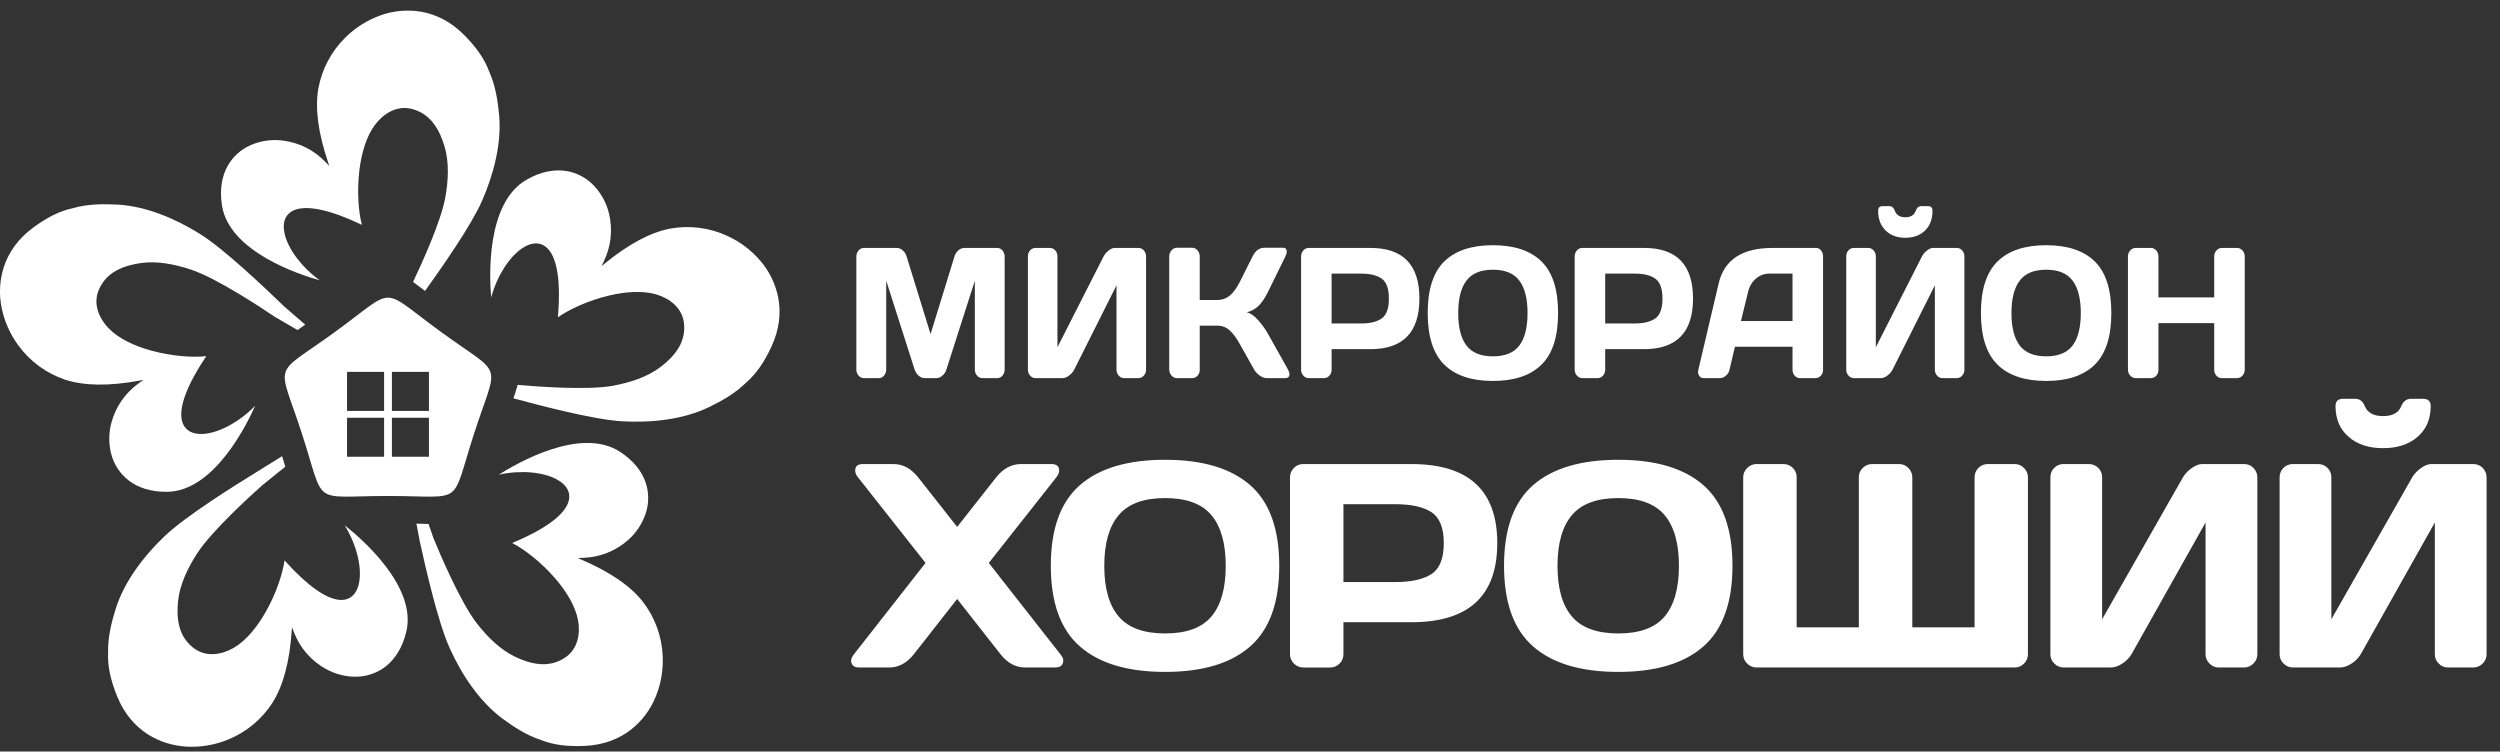
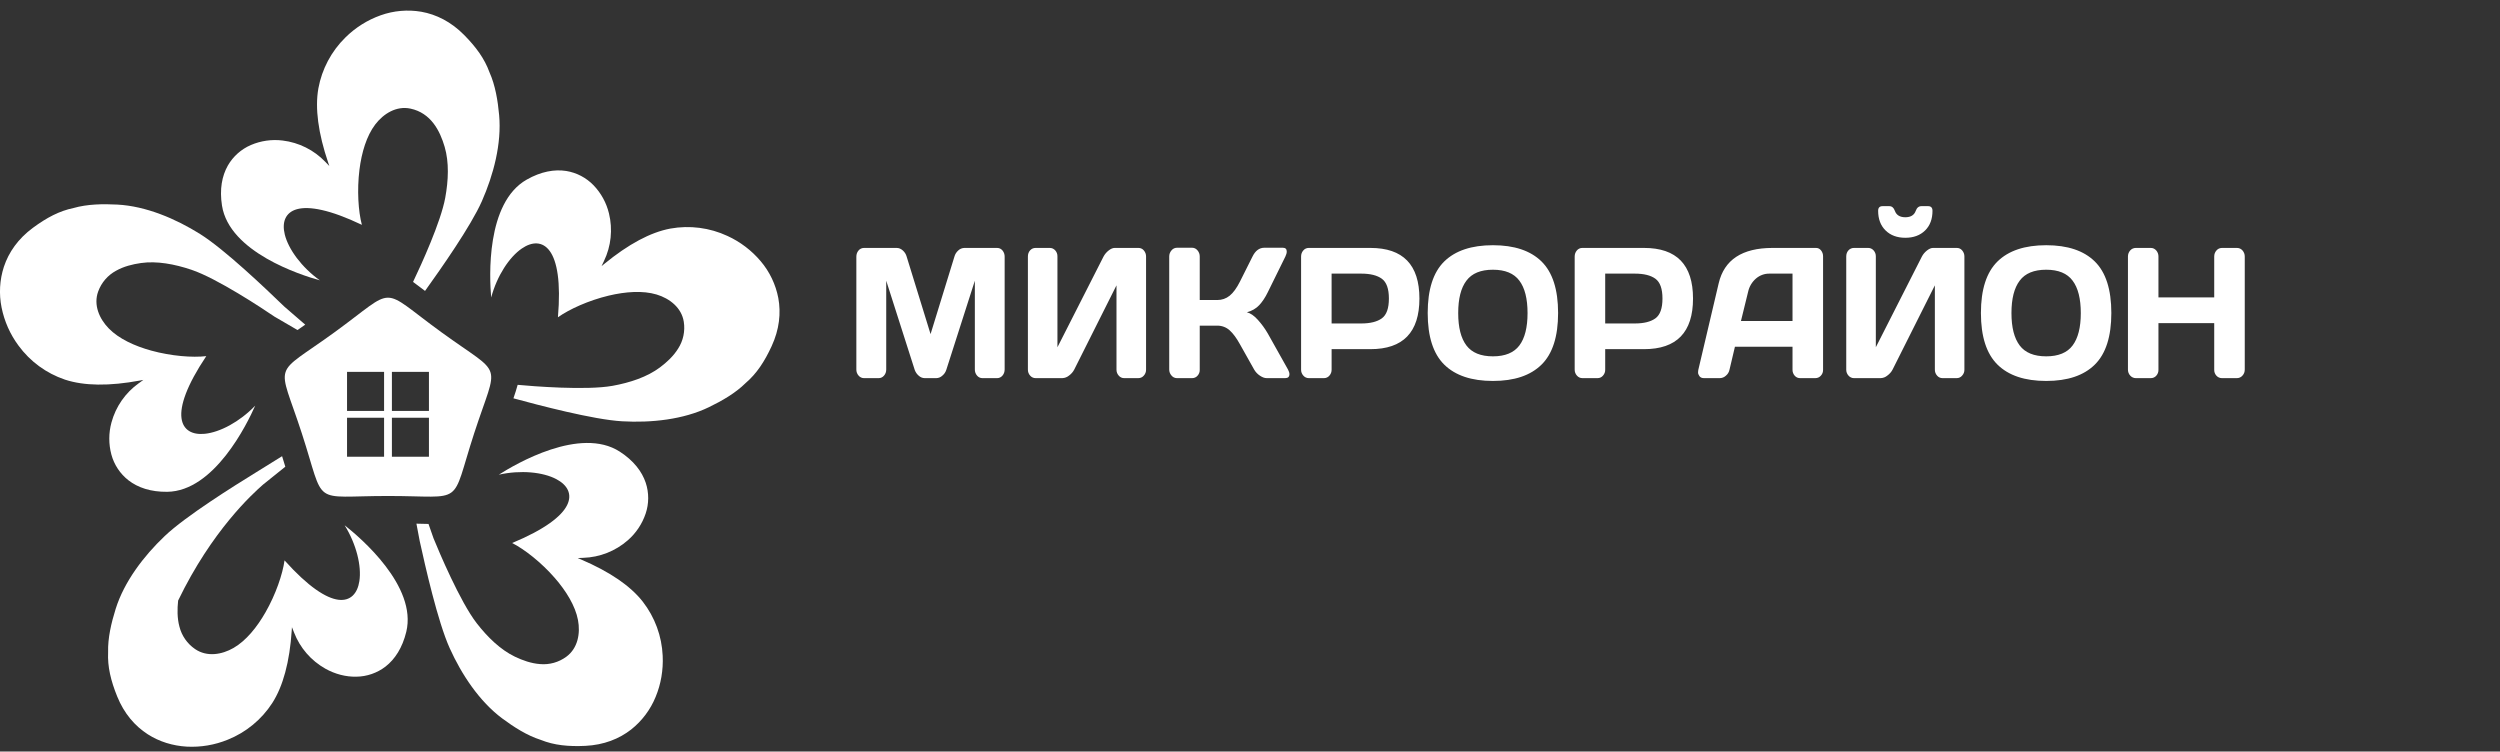
<svg xmlns="http://www.w3.org/2000/svg" width="163" height="49" viewBox="0 0 163 49" fill="none">
  <rect x="0" y="0" width="163" height="49" fill="#333333" stroke="none" />
  <g clip-path="url(#clip0_174_910)">
    <path d="M22.627 27.236H25.042V29.781H22.627V27.236ZM22.627 24.246H25.042V26.792H22.627V24.246ZM25.552 24.246H27.967V26.792H25.552V24.246ZM25.552 27.236H27.967V29.781H25.552V27.236ZM28.769 21.654C24.651 18.661 25.944 18.661 21.825 21.654C17.707 24.646 18.107 23.416 19.68 28.257C21.253 33.098 20.207 32.338 25.297 32.338C30.387 32.338 29.341 33.098 30.914 28.257C32.487 23.416 32.887 24.647 28.769 21.654Z" fill="white" />
    <path d="M18.603 14.252C18.73 13.963 18.979 13.745 19.365 13.639C20.145 13.424 21.503 13.661 23.594 14.659C23.362 13.781 23.27 12.399 23.437 11.059C23.577 9.946 23.898 8.861 24.467 8.114C25.006 7.41 25.843 6.89 26.756 7.08C27.426 7.221 27.909 7.583 28.263 8.042C28.614 8.498 28.838 9.05 28.992 9.576C29.287 10.585 29.238 11.761 29.029 12.899C28.741 14.47 27.472 17.247 26.931 18.381C27.163 18.549 27.421 18.744 27.712 18.968C28.755 17.515 30.701 14.742 31.416 13.123C32.179 11.396 32.713 9.36 32.544 7.506C32.458 6.562 32.294 5.559 31.914 4.713C31.591 3.821 31.038 3.067 30.258 2.277C29.414 1.422 28.45 0.94 27.47 0.766C26.583 0.615 25.671 0.694 24.823 0.996C23.958 1.303 23.172 1.798 22.52 2.444C21.605 3.342 20.99 4.501 20.758 5.761C20.64 6.422 20.644 7.154 20.746 7.933C20.856 8.771 21.08 9.665 21.392 10.586L21.472 10.822L21.298 10.643L21.214 10.556C20.474 9.783 19.489 9.29 18.426 9.162C17.723 9.075 17.008 9.176 16.356 9.456C15.725 9.728 15.199 10.197 14.856 10.793C14.473 11.469 14.306 12.344 14.474 13.405C14.951 16.438 19.596 17.93 20.854 18.279C19.657 17.422 18.803 16.244 18.567 15.286C18.471 14.896 18.477 14.539 18.602 14.252H18.603Z" fill="white" />
    <path d="M37.027 31.959C37.157 32.247 37.153 32.577 36.975 32.936C36.615 33.66 35.533 34.514 33.392 35.404C34.202 35.817 35.293 36.671 36.179 37.69C36.914 38.536 37.509 39.5 37.684 40.423C37.85 41.293 37.678 42.263 36.928 42.816C36.433 43.182 35.82 43.354 35.206 43.298C34.632 43.255 34.072 43.054 33.577 42.818C32.63 42.364 31.786 41.542 31.077 40.628C29.995 39.23 28.612 35.948 28.265 35.095L27.939 34.161L27.151 34.143L27.366 35.281C27.724 36.911 28.543 40.54 29.318 42.256C30.095 43.977 31.255 45.732 32.748 46.844C33.509 47.409 34.366 47.956 35.25 48.238C36.13 48.593 37.06 48.683 38.169 48.63C39.369 48.571 40.369 48.176 41.154 47.562C41.859 47.002 42.408 46.27 42.748 45.436C43.094 44.606 43.252 43.681 43.207 42.756C43.15 41.475 42.697 40.244 41.911 39.231C41.498 38.701 40.951 38.216 40.303 37.771C39.605 37.294 38.789 36.865 37.896 36.483L37.666 36.385L37.916 36.375L38.036 36.37C39.106 36.335 40.131 35.93 40.936 35.224C41.47 34.758 41.87 34.158 42.096 33.487C42.316 32.835 42.318 32.13 42.102 31.477C41.855 30.74 41.313 30.033 40.412 29.449C37.835 27.782 33.624 30.246 32.523 30.949C33.961 30.63 35.409 30.779 36.28 31.244C36.635 31.432 36.897 31.674 37.027 31.959Z" fill="white" />
-     <path d="M23.003 38.83C22.773 39.049 22.462 39.154 22.064 39.104C21.262 39.003 20.099 38.264 18.552 36.537C18.427 37.437 17.983 38.749 17.311 39.921C16.756 40.895 16.044 41.774 15.23 42.244C14.463 42.688 13.491 42.847 12.72 42.32C12.211 41.973 11.847 41.451 11.698 40.853C11.549 40.298 11.555 39.702 11.614 39.157C11.729 38.114 12.226 37.046 12.857 36.075C13.819 34.593 16.459 32.203 17.151 31.595L18.602 30.429C18.532 30.201 18.462 29.972 18.392 29.744L16.678 30.808C15.257 31.683 12.102 33.654 10.739 34.952C9.369 36.253 8.095 37.928 7.54 39.704C7.257 40.608 7.023 41.598 7.049 42.525C7.005 43.473 7.225 44.381 7.642 45.411C8.093 46.524 8.797 47.337 9.635 47.876C10.398 48.365 11.271 48.626 12.168 48.68C13.085 48.729 14.001 48.575 14.851 48.227C16.04 47.75 17.053 46.917 17.75 45.841C18.113 45.275 18.392 44.599 18.596 43.841C18.817 43.025 18.953 42.114 19.018 41.144L19.035 40.894L19.128 41.127L19.172 41.239C19.558 42.238 20.279 43.071 21.212 43.597C21.849 43.953 22.552 44.136 23.233 44.12C23.921 44.112 24.588 43.881 25.134 43.462C25.747 42.986 26.235 42.241 26.489 41.197C27.213 38.215 23.497 35.053 22.47 34.247C23.245 35.498 23.581 36.914 23.431 37.889C23.37 38.287 23.229 38.614 23.002 38.83H23.003Z" fill="white" />
+     <path d="M23.003 38.83C22.773 39.049 22.462 39.154 22.064 39.104C21.262 39.003 20.099 38.264 18.552 36.537C18.427 37.437 17.983 38.749 17.311 39.921C16.756 40.895 16.044 41.774 15.23 42.244C14.463 42.688 13.491 42.847 12.72 42.32C12.211 41.973 11.847 41.451 11.698 40.853C11.549 40.298 11.555 39.702 11.614 39.157C13.819 34.593 16.459 32.203 17.151 31.595L18.602 30.429C18.532 30.201 18.462 29.972 18.392 29.744L16.678 30.808C15.257 31.683 12.102 33.654 10.739 34.952C9.369 36.253 8.095 37.928 7.54 39.704C7.257 40.608 7.023 41.598 7.049 42.525C7.005 43.473 7.225 44.381 7.642 45.411C8.093 46.524 8.797 47.337 9.635 47.876C10.398 48.365 11.271 48.626 12.168 48.68C13.085 48.729 14.001 48.575 14.851 48.227C16.04 47.75 17.053 46.917 17.75 45.841C18.113 45.275 18.392 44.599 18.596 43.841C18.817 43.025 18.953 42.114 19.018 41.144L19.035 40.894L19.128 41.127L19.172 41.239C19.558 42.238 20.279 43.071 21.212 43.597C21.849 43.953 22.552 44.136 23.233 44.12C23.921 44.112 24.588 43.881 25.134 43.462C25.747 42.986 26.235 42.241 26.489 41.197C27.213 38.215 23.497 35.053 22.47 34.247C23.245 35.498 23.581 36.914 23.431 37.889C23.37 38.287 23.229 38.614 23.002 38.83H23.003Z" fill="white" />
    <path d="M35.003 15.871C35.319 15.888 35.609 16.044 35.845 16.369C36.321 17.023 36.576 18.378 36.377 20.687C37.117 20.161 38.379 19.587 39.691 19.274C40.783 19.014 41.911 18.932 42.811 19.202C43.659 19.458 44.441 20.06 44.583 20.981C44.679 21.59 44.547 22.213 44.213 22.73C43.91 23.219 43.473 23.622 43.034 23.951C42.194 24.581 41.076 24.95 39.937 25.156C38.21 25.466 34.7 25.181 33.751 25.091C33.683 25.347 33.591 25.637 33.476 25.971L33.48 25.972C35.092 26.41 38.687 27.362 40.567 27.468C42.453 27.576 44.545 27.359 46.221 26.548C47.074 26.136 47.955 25.629 48.614 24.976C49.334 24.36 49.846 23.578 50.312 22.568C50.815 21.478 50.927 20.408 50.745 19.428C50.575 18.544 50.18 17.718 49.598 17.031C49.007 16.33 48.267 15.768 47.433 15.385C46.271 14.844 44.97 14.676 43.709 14.903C43.049 15.026 42.364 15.285 41.671 15.655C40.925 16.053 40.168 16.577 39.416 17.193L39.222 17.352L39.329 17.125L39.381 17.016C39.844 16.052 39.959 14.956 39.705 13.916C39.539 13.227 39.193 12.594 38.702 12.082C38.225 11.587 37.6 11.259 36.922 11.148C36.156 11.027 35.277 11.18 34.343 11.71C31.673 13.222 31.91 18.096 32.025 19.397C32.407 17.974 33.209 16.76 34.023 16.203C34.355 15.975 34.69 15.855 35.003 15.871Z" fill="white" />
    <path d="M12.33 28.101C12.062 27.934 11.883 27.658 11.833 27.26C11.731 26.457 12.16 25.147 13.449 23.22C12.546 23.324 11.165 23.218 9.863 22.86C8.782 22.562 7.753 22.09 7.096 21.418C6.476 20.785 6.081 19.882 6.401 19.006C6.611 18.426 7.026 17.944 7.568 17.652C8.069 17.369 8.648 17.227 9.19 17.15C10.23 17.002 11.387 17.22 12.485 17.59C14.159 18.153 17.128 20.12 17.889 20.64L19.395 21.517L19.433 21.495L19.901 21.168L18.535 19.987C17.335 18.826 14.644 16.259 13.047 15.259C11.447 14.256 9.51 13.437 7.651 13.339C6.704 13.289 5.688 13.307 4.796 13.562C3.866 13.754 3.042 14.193 2.148 14.852C1.181 15.565 0.568 16.448 0.254 17.394C-0.024 18.251 -0.076 19.165 0.103 20.048C0.283 20.947 0.659 21.796 1.206 22.533C1.963 23.567 3.021 24.343 4.236 24.752C4.874 24.962 5.599 25.065 6.384 25.075C7.229 25.087 8.146 24.992 9.102 24.815L9.347 24.77L9.145 24.917L9.047 24.987C8.176 25.608 7.547 26.513 7.267 27.547C7.08 28.231 7.079 28.952 7.262 29.637C7.441 30.301 7.831 30.889 8.372 31.313C8.985 31.79 9.827 32.079 10.902 32.066C13.97 32.028 16.112 27.644 16.639 26.449C15.619 27.511 14.331 28.187 13.349 28.284C12.949 28.323 12.596 28.267 12.33 28.101Z" fill="white" />
    <path d="M138.742 24.098V16.727C138.742 16.573 138.79 16.442 138.888 16.331C138.933 16.279 138.989 16.236 139.052 16.208C139.115 16.179 139.184 16.165 139.253 16.165H140.235C140.372 16.165 140.49 16.22 140.589 16.331C140.684 16.442 140.734 16.582 140.731 16.727V19.391H144.367V16.727C144.367 16.573 144.414 16.442 144.512 16.331C144.555 16.28 144.609 16.238 144.67 16.209C144.731 16.181 144.798 16.166 144.865 16.165H145.848C145.993 16.165 146.115 16.22 146.213 16.331C146.309 16.441 146.36 16.582 146.358 16.727V24.098C146.358 24.252 146.308 24.383 146.207 24.491C146.163 24.543 146.107 24.584 146.045 24.612C145.983 24.64 145.916 24.655 145.847 24.654H144.865C144.799 24.654 144.733 24.64 144.672 24.613C144.611 24.586 144.557 24.546 144.512 24.496C144.464 24.445 144.426 24.383 144.401 24.317C144.376 24.25 144.365 24.179 144.367 24.108V21.068H140.731V24.108C140.736 24.251 140.685 24.39 140.589 24.496C140.545 24.547 140.491 24.587 140.429 24.614C140.368 24.641 140.302 24.655 140.235 24.654H139.253C139.185 24.654 139.118 24.64 139.056 24.611C138.994 24.583 138.938 24.542 138.893 24.491C138.794 24.385 138.739 24.244 138.742 24.098ZM135.134 18.298C134.78 17.822 134.204 17.586 133.413 17.586C132.617 17.586 132.041 17.822 131.685 18.298C131.326 18.77 131.147 19.475 131.147 20.413C131.147 21.35 131.327 22.053 131.685 22.526C132.041 22.997 132.617 23.233 133.413 23.233C134.204 23.233 134.78 22.997 135.133 22.526C135.489 22.053 135.668 21.35 135.668 20.413C135.668 19.475 135.49 18.77 135.134 18.298ZM136.579 23.775C135.861 24.485 134.804 24.838 133.413 24.838C132.017 24.838 130.96 24.485 130.239 23.775C129.519 23.065 129.156 21.944 129.156 20.409C129.156 18.875 129.518 17.753 130.239 17.046C130.96 16.341 132.017 15.988 133.413 15.988C134.804 15.988 135.861 16.341 136.579 17.046C137.3 17.753 137.659 18.875 137.659 20.409C137.659 21.944 137.3 23.066 136.579 23.775ZM122.455 13.745C122.455 13.542 122.552 13.441 122.745 13.441H123.179C123.351 13.441 123.473 13.542 123.544 13.745C123.644 14.024 123.874 14.165 124.227 14.165C124.58 14.165 124.808 14.024 124.907 13.745C124.98 13.542 125.105 13.441 125.277 13.441H125.711C125.901 13.441 125.998 13.542 125.998 13.745C125.998 14.284 125.838 14.712 125.515 15.028C125.191 15.345 124.761 15.503 124.227 15.503C123.695 15.503 123.265 15.345 122.942 15.028C122.618 14.712 122.455 14.284 122.455 13.745ZM120.375 16.727C120.375 16.565 120.421 16.432 120.517 16.325C120.562 16.274 120.617 16.233 120.679 16.206C120.741 16.178 120.808 16.165 120.875 16.165H121.808C121.945 16.165 122.06 16.218 122.158 16.325C122.255 16.432 122.307 16.572 122.304 16.715V22.641L125.307 16.727C125.387 16.573 125.5 16.442 125.639 16.331C125.782 16.221 125.909 16.165 126.031 16.165H127.59C127.726 16.165 127.845 16.22 127.937 16.331C128.032 16.442 128.082 16.582 128.079 16.727V24.098C128.084 24.244 128.03 24.385 127.93 24.491C127.887 24.543 127.833 24.585 127.772 24.613C127.711 24.641 127.645 24.655 127.577 24.654H126.649C126.583 24.655 126.516 24.64 126.456 24.612C126.395 24.584 126.342 24.543 126.299 24.491C126.202 24.384 126.149 24.243 126.153 24.098V18.604L123.396 24.098C123.316 24.252 123.2 24.383 123.051 24.491C122.931 24.591 122.781 24.648 122.624 24.654H120.875C120.808 24.654 120.742 24.64 120.682 24.611C120.621 24.583 120.567 24.542 120.523 24.491C120.425 24.384 120.372 24.244 120.375 24.098V16.727ZM113.51 20.93H116.872V17.84H115.37C115.046 17.835 114.731 17.951 114.486 18.164C114.227 18.39 114.048 18.694 113.976 19.03L113.51 20.93ZM110.732 24.108L112.058 18.473C112.418 16.939 113.584 16.169 115.563 16.165H118.409C118.54 16.165 118.649 16.22 118.736 16.331C118.822 16.441 118.867 16.576 118.864 16.715V24.108C118.867 24.18 118.855 24.25 118.83 24.317C118.805 24.384 118.767 24.445 118.718 24.496C118.674 24.546 118.62 24.586 118.559 24.613C118.498 24.64 118.432 24.654 118.365 24.654H117.371C117.304 24.656 117.237 24.643 117.175 24.616C117.114 24.588 117.059 24.548 117.015 24.496C116.918 24.387 116.867 24.245 116.872 24.098V22.605H113.118L112.765 24.098C112.735 24.255 112.651 24.396 112.527 24.496C112.421 24.595 112.283 24.651 112.138 24.654H111.097C110.96 24.654 110.862 24.61 110.8 24.52C110.74 24.431 110.711 24.355 110.714 24.286C110.717 24.22 110.72 24.161 110.732 24.108ZM104.659 21.09H106.589C107.179 21.09 107.628 20.978 107.933 20.756C108.241 20.532 108.393 20.103 108.393 19.465C108.393 18.829 108.241 18.398 107.933 18.174C107.628 17.951 107.179 17.84 106.589 17.84H104.659V21.09ZM102.669 24.098V16.727C102.669 16.573 102.716 16.442 102.811 16.331C102.853 16.279 102.906 16.237 102.966 16.209C103.027 16.18 103.093 16.165 103.159 16.165H107.191C109.319 16.165 110.385 17.265 110.385 19.465C110.385 21.665 109.319 22.765 107.191 22.765H104.659V24.098C104.664 24.243 104.612 24.384 104.514 24.491C104.472 24.543 104.418 24.584 104.358 24.612C104.297 24.64 104.231 24.655 104.164 24.654H103.17C103.103 24.654 103.037 24.64 102.976 24.612C102.915 24.584 102.861 24.543 102.817 24.491C102.719 24.385 102.666 24.244 102.669 24.098ZM99.062 18.298C98.707 17.822 98.132 17.586 97.339 17.586C96.544 17.586 95.969 17.822 95.612 18.298C95.253 18.77 95.075 19.475 95.075 20.413C95.075 21.35 95.253 22.053 95.612 22.526C95.969 22.997 96.544 23.233 97.339 23.233C98.132 23.233 98.707 22.997 99.062 22.526C99.418 22.053 99.596 21.35 99.596 20.413C99.596 19.475 99.418 18.77 99.062 18.298ZM100.506 23.775C99.787 24.485 98.731 24.838 97.339 24.838C95.946 24.838 94.889 24.485 94.166 23.775C93.446 23.065 93.086 21.944 93.086 20.409C93.086 18.875 93.446 17.753 94.166 17.046C94.889 16.341 95.946 15.988 97.339 15.988C98.731 15.988 99.787 16.341 100.506 17.046C101.227 17.753 101.588 18.875 101.588 20.409C101.588 21.944 101.228 23.066 100.506 23.775ZM86.821 21.09H88.75C89.341 21.09 89.79 20.978 90.096 20.756C90.403 20.532 90.556 20.103 90.556 19.465C90.556 18.829 90.403 18.398 90.096 18.174C89.79 17.951 89.341 17.84 88.75 17.84H86.82L86.821 21.09ZM84.831 24.098V16.727C84.831 16.573 84.878 16.442 84.974 16.331C85.016 16.279 85.069 16.237 85.129 16.209C85.19 16.18 85.256 16.165 85.322 16.165H89.352C91.481 16.165 92.546 17.265 92.546 19.465C92.546 21.665 91.481 22.765 89.352 22.765H86.821V24.098C86.825 24.243 86.774 24.384 86.677 24.491C86.634 24.543 86.581 24.584 86.52 24.612C86.459 24.64 86.393 24.655 86.326 24.654H85.332C85.265 24.654 85.199 24.64 85.138 24.612C85.077 24.584 85.023 24.543 84.979 24.491C84.881 24.385 84.827 24.244 84.831 24.098ZM84.071 24.393C84.071 24.567 83.979 24.654 83.795 24.654H82.585C82.448 24.654 82.301 24.599 82.142 24.491C81.99 24.39 81.864 24.256 81.772 24.098L80.844 22.445C80.622 22.043 80.399 21.74 80.174 21.538C79.952 21.336 79.66 21.227 79.359 21.233H78.223V24.108C78.228 24.252 78.177 24.391 78.079 24.496C78.036 24.547 77.982 24.587 77.921 24.614C77.861 24.641 77.795 24.655 77.728 24.654H76.734C76.666 24.654 76.6 24.639 76.538 24.61C76.477 24.58 76.424 24.537 76.381 24.484C76.283 24.375 76.23 24.233 76.233 24.086V16.726C76.233 16.573 76.282 16.44 76.381 16.326C76.423 16.273 76.477 16.229 76.538 16.199C76.599 16.169 76.666 16.154 76.734 16.153H77.728C77.865 16.153 77.982 16.21 78.078 16.325C78.174 16.437 78.226 16.58 78.223 16.727V19.562H79.359C79.669 19.562 79.941 19.469 80.175 19.279C80.409 19.089 80.631 18.784 80.844 18.362L81.663 16.727C81.848 16.349 82.103 16.157 82.423 16.153H83.642C83.811 16.153 83.896 16.236 83.896 16.402C83.896 16.492 83.866 16.602 83.806 16.727L82.659 19.055C82.495 19.393 82.309 19.673 82.103 19.895C81.897 20.115 81.628 20.271 81.298 20.362C81.529 20.417 81.768 20.581 82.012 20.853C82.257 21.125 82.474 21.421 82.659 21.742L83.98 24.098C84.04 24.212 84.071 24.31 84.071 24.393ZM67.019 24.098V16.727C67.019 16.565 67.065 16.432 67.161 16.325C67.206 16.274 67.261 16.233 67.323 16.205C67.385 16.177 67.452 16.164 67.52 16.165H68.45C68.587 16.165 68.704 16.218 68.802 16.325C68.898 16.432 68.949 16.572 68.945 16.715V22.641L71.95 16.727C72.032 16.573 72.143 16.442 72.284 16.331C72.424 16.221 72.554 16.165 72.674 16.165H74.232C74.299 16.165 74.365 16.179 74.426 16.208C74.487 16.237 74.54 16.279 74.581 16.331C74.676 16.441 74.726 16.582 74.723 16.727V24.098C74.727 24.244 74.674 24.385 74.575 24.491C74.532 24.543 74.478 24.584 74.416 24.612C74.355 24.64 74.289 24.655 74.221 24.654H73.291C73.225 24.655 73.159 24.64 73.098 24.612C73.038 24.584 72.985 24.543 72.942 24.491C72.844 24.384 72.792 24.244 72.795 24.098V18.604L70.039 24.098C69.959 24.252 69.844 24.383 69.696 24.491C69.575 24.59 69.425 24.647 69.268 24.654H67.52C67.453 24.655 67.386 24.64 67.325 24.612C67.264 24.584 67.21 24.543 67.166 24.491C67.068 24.384 67.016 24.244 67.019 24.098ZM55.834 24.086V16.74C55.834 16.579 55.881 16.443 55.976 16.332C56.018 16.28 56.071 16.238 56.131 16.21C56.192 16.181 56.258 16.166 56.324 16.166H58.474C58.612 16.166 58.741 16.221 58.866 16.332C58.986 16.438 59.071 16.575 59.113 16.728L60.673 21.784L62.229 16.728C62.271 16.575 62.358 16.437 62.477 16.332C62.582 16.23 62.721 16.171 62.867 16.166H65.017C65.155 16.166 65.27 16.221 65.364 16.332C65.458 16.447 65.507 16.592 65.503 16.74V24.087C65.503 24.249 65.453 24.384 65.359 24.492C65.316 24.544 65.262 24.585 65.201 24.613C65.141 24.641 65.074 24.656 65.007 24.655H64.056C63.99 24.656 63.923 24.642 63.863 24.613C63.802 24.585 63.749 24.544 63.706 24.492C63.608 24.381 63.556 24.236 63.56 24.087V18.302L61.696 24.122C61.647 24.27 61.557 24.4 61.436 24.497C61.33 24.596 61.191 24.652 61.046 24.655H60.292C60.147 24.653 60.008 24.596 59.902 24.497C59.784 24.397 59.694 24.267 59.641 24.121L57.782 18.302V24.087C57.782 24.249 57.733 24.384 57.636 24.492C57.594 24.544 57.54 24.585 57.48 24.613C57.419 24.642 57.353 24.656 57.286 24.655H56.335C56.268 24.655 56.202 24.641 56.141 24.613C56.08 24.585 56.026 24.544 55.982 24.492C55.882 24.382 55.829 24.235 55.834 24.086Z" fill="white" />
-     <path d="M152.276 26.474C152.276 26.158 152.445 26 152.783 26H153.543C153.843 26 154.059 26.158 154.181 26.474C154.359 26.909 154.759 27.13 155.376 27.13C155.997 27.13 156.395 26.91 156.566 26.474C156.697 26.158 156.911 26 157.214 26H157.974C158.312 26 158.481 26.158 158.481 26.474C158.481 27.316 158.196 27.986 157.632 28.478C157.062 28.974 156.312 29.22 155.376 29.22C154.441 29.22 153.69 28.974 153.127 28.478C152.557 27.986 152.276 27.316 152.276 26.474ZM148.631 31.134C148.628 31.018 148.648 30.902 148.691 30.794C148.734 30.686 148.798 30.587 148.88 30.505C148.963 30.423 149.061 30.358 149.169 30.316C149.277 30.273 149.393 30.252 149.509 30.256H151.139C151.376 30.256 151.584 30.338 151.753 30.506C151.919 30.673 152.005 30.875 152.005 31.115V40.375L157.27 31.134C157.413 30.894 157.606 30.688 157.852 30.514C158.098 30.341 158.327 30.256 158.537 30.256H161.268C161.506 30.256 161.713 30.341 161.876 30.515C162.042 30.688 162.126 30.894 162.126 31.134V42.652C162.126 42.892 162.04 43.098 161.868 43.265C161.788 43.347 161.691 43.412 161.584 43.456C161.478 43.5 161.363 43.522 161.248 43.52H159.618C159.504 43.522 159.391 43.501 159.286 43.457C159.181 43.413 159.086 43.348 159.007 43.265C158.924 43.186 158.859 43.091 158.814 42.986C158.77 42.88 158.749 42.766 158.751 42.652V34.067L153.922 42.652C153.78 42.892 153.578 43.098 153.32 43.265C153.059 43.435 152.81 43.52 152.572 43.52H149.509C149.394 43.521 149.28 43.499 149.173 43.456C149.067 43.412 148.97 43.347 148.889 43.265C148.806 43.186 148.74 43.091 148.696 42.986C148.651 42.88 148.629 42.767 148.631 42.652V31.134ZM133.685 42.652V31.134C133.685 30.881 133.765 30.673 133.934 30.505C134.016 30.423 134.114 30.358 134.221 30.315C134.329 30.273 134.444 30.252 134.56 30.256H136.19C136.305 30.254 136.418 30.275 136.524 30.318C136.63 30.361 136.727 30.425 136.807 30.506C136.973 30.673 137.059 30.875 137.059 31.115V40.375L142.321 31.134C142.47 30.888 142.669 30.677 142.905 30.514C143.152 30.341 143.381 30.256 143.591 30.256H146.319C146.559 30.256 146.764 30.341 146.929 30.515C147.096 30.688 147.179 30.894 147.179 31.134V42.652C147.179 42.892 147.094 43.098 146.919 43.265C146.839 43.347 146.743 43.413 146.637 43.457C146.53 43.501 146.416 43.522 146.301 43.52H144.671C144.557 43.522 144.444 43.501 144.339 43.457C144.234 43.413 144.14 43.347 144.061 43.265C143.978 43.187 143.912 43.091 143.867 42.986C143.822 42.88 143.8 42.767 143.802 42.652V34.067L138.976 42.652C138.826 42.901 138.618 43.111 138.371 43.265C138.113 43.435 137.864 43.52 137.623 43.52H134.56C134.446 43.521 134.332 43.499 134.226 43.456C134.12 43.412 134.024 43.347 133.943 43.265C133.859 43.187 133.793 43.092 133.749 42.986C133.704 42.88 133.683 42.767 133.685 42.652ZM113.657 42.652V31.134C113.657 30.894 113.741 30.688 113.916 30.514C113.996 30.431 114.092 30.365 114.197 30.321C114.303 30.277 114.417 30.255 114.532 30.256H116.275C116.389 30.254 116.502 30.275 116.608 30.318C116.714 30.361 116.809 30.425 116.889 30.506C116.972 30.584 117.037 30.679 117.08 30.784C117.123 30.889 117.144 31.002 117.141 31.115V40.903H121.195V31.115C121.195 30.875 121.282 30.673 121.454 30.505C121.536 30.424 121.633 30.36 121.739 30.318C121.846 30.275 121.96 30.254 122.074 30.256H123.814C124.054 30.256 124.259 30.341 124.431 30.515C124.512 30.596 124.576 30.693 124.619 30.799C124.663 30.905 124.684 31.019 124.683 31.134V40.903H128.743V31.115C128.743 30.875 128.829 30.673 128.998 30.505C129.079 30.424 129.175 30.36 129.281 30.317C129.387 30.274 129.501 30.253 129.615 30.256H131.352C131.595 30.256 131.8 30.341 131.966 30.515C132.049 30.595 132.114 30.692 132.158 30.798C132.202 30.904 132.223 31.019 132.221 31.134V42.652C132.221 42.892 132.139 43.098 131.966 43.265C131.887 43.348 131.792 43.413 131.686 43.457C131.58 43.501 131.467 43.523 131.352 43.52H114.532C114.418 43.521 114.304 43.499 114.198 43.456C114.092 43.412 113.996 43.347 113.916 43.265C113.832 43.187 113.766 43.092 113.721 42.986C113.677 42.881 113.655 42.767 113.657 42.652ZM108.532 33.587C107.912 32.845 106.902 32.475 105.513 32.475C104.122 32.475 103.114 32.845 102.489 33.587C101.861 34.326 101.549 35.427 101.549 36.893C101.549 38.358 101.861 39.457 102.489 40.196C103.114 40.931 104.122 41.301 105.513 41.301C106.903 41.301 107.912 40.931 108.532 40.196C109.155 39.456 109.467 38.358 109.467 36.893C109.467 35.428 109.155 34.326 108.532 33.587ZM87.593 37.951H90.971C92.007 37.951 92.793 37.777 93.331 37.43C93.867 37.08 94.135 36.41 94.135 35.412C94.135 34.417 93.867 33.744 93.33 33.394C92.793 33.047 92.007 32.874 90.971 32.874H87.593V37.951ZM84.107 42.651V31.135C84.107 30.895 84.19 30.689 84.357 30.515C84.435 30.431 84.53 30.365 84.635 30.321C84.74 30.276 84.853 30.255 84.967 30.257H92.027C95.755 30.257 97.622 31.974 97.622 35.413C97.622 38.851 95.755 40.569 92.026 40.569H87.593V42.653C87.593 42.893 87.511 43.099 87.34 43.266C87.261 43.348 87.165 43.413 87.059 43.457C86.953 43.501 86.84 43.523 86.725 43.521H84.985C84.87 43.523 84.756 43.501 84.65 43.457C84.543 43.413 84.447 43.348 84.366 43.266C84.283 43.188 84.216 43.093 84.172 42.987C84.127 42.881 84.105 42.768 84.107 42.653V42.651ZM78.984 33.587C78.362 32.845 77.354 32.475 75.964 32.475C74.572 32.475 73.564 32.845 72.94 33.587C72.312 34.326 71.999 35.427 71.999 36.893C71.999 38.358 72.312 39.457 72.939 40.196C73.565 40.931 74.572 41.301 75.965 41.301C77.355 41.301 78.362 40.931 78.984 40.196C79.605 39.456 79.918 38.358 79.918 36.893C79.918 35.428 79.605 34.326 78.984 33.587ZM81.513 42.147C80.253 43.255 78.403 43.808 75.965 43.808C73.524 43.808 71.674 43.255 70.408 42.147C69.145 41.039 68.513 39.286 68.513 36.887C68.513 34.49 69.145 32.738 70.408 31.632C71.674 30.53 73.524 29.978 75.965 29.978C78.403 29.978 80.253 30.53 81.513 31.632C82.776 32.738 83.407 34.49 83.407 36.887C83.407 39.286 82.776 41.039 81.513 42.147ZM56.007 43.52C55.697 43.52 55.524 43.381 55.489 43.104C55.489 42.968 55.552 42.817 55.682 42.652L60.345 36.703L55.95 31.133C55.82 30.973 55.758 30.824 55.758 30.683C55.758 30.398 55.925 30.256 56.266 30.256H58.256C58.871 30.256 59.411 30.55 59.872 31.134L62.407 34.354L64.942 31.134C65.397 30.556 65.937 30.262 66.559 30.256H68.549C68.889 30.256 69.057 30.398 69.057 30.682C69.057 30.818 68.993 30.966 68.864 31.134L64.469 36.704L69.133 42.652C69.262 42.81 69.325 42.939 69.325 43.04C69.325 43.138 69.315 43.208 69.291 43.252C69.221 43.432 69.06 43.52 68.808 43.52H66.838C66.222 43.52 65.684 43.23 65.23 42.652L62.407 39.052L59.585 42.652C59.13 43.23 58.593 43.52 57.978 43.52H56.007ZM111.061 42.147C109.801 43.255 107.953 43.808 105.513 43.808C103.073 43.808 101.223 43.255 99.957 42.147C98.694 41.039 98.063 39.286 98.063 36.887C98.063 34.49 98.693 32.738 99.957 31.632C101.223 30.53 103.073 29.978 105.513 29.978C107.953 29.978 109.802 30.53 111.061 31.632C112.325 32.738 112.957 34.49 112.957 36.887C112.957 39.286 112.325 41.039 111.061 42.147Z" fill="white" />
  </g>
  <defs>
    <clipPath id="clip0_174_910">
      <rect width="163" height="49" fill="white" />
    </clipPath>
  </defs>
</svg>